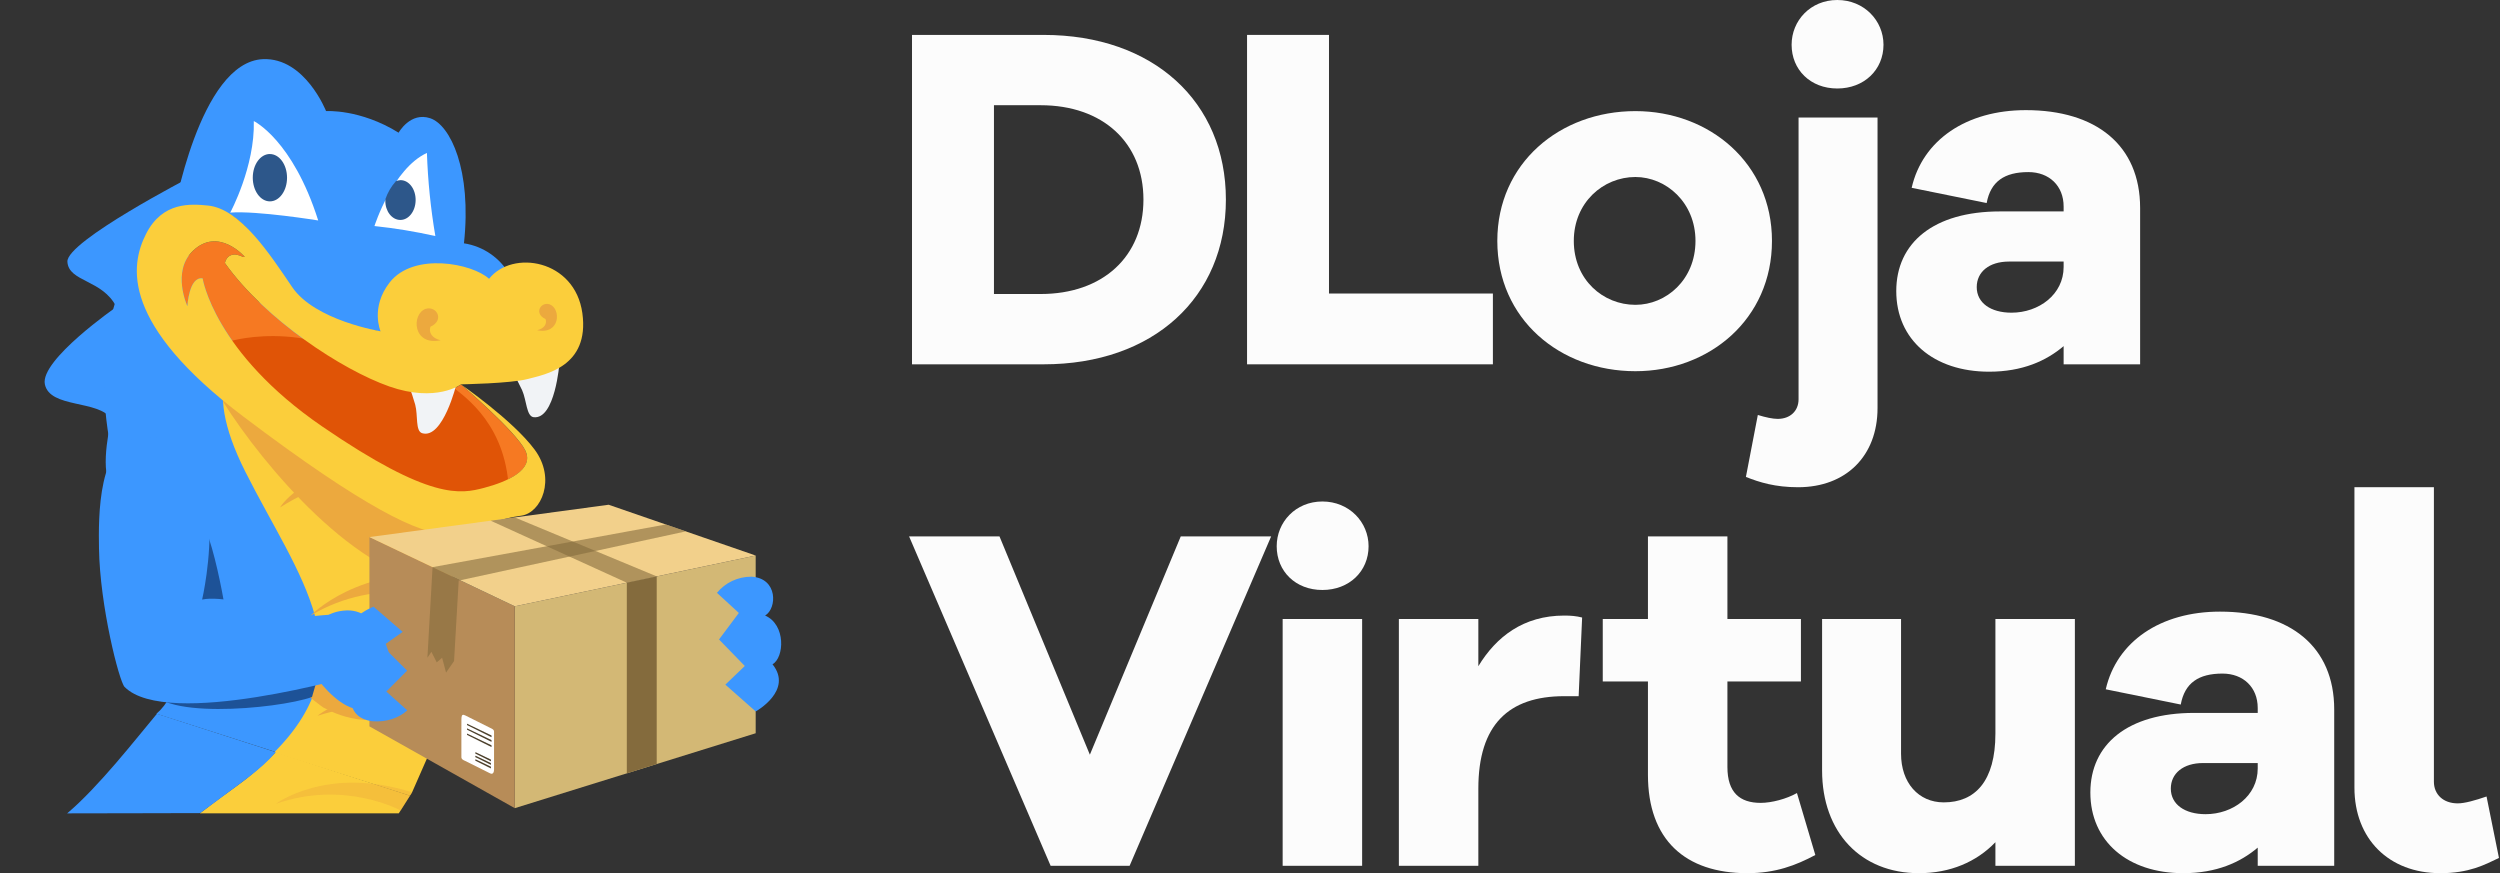
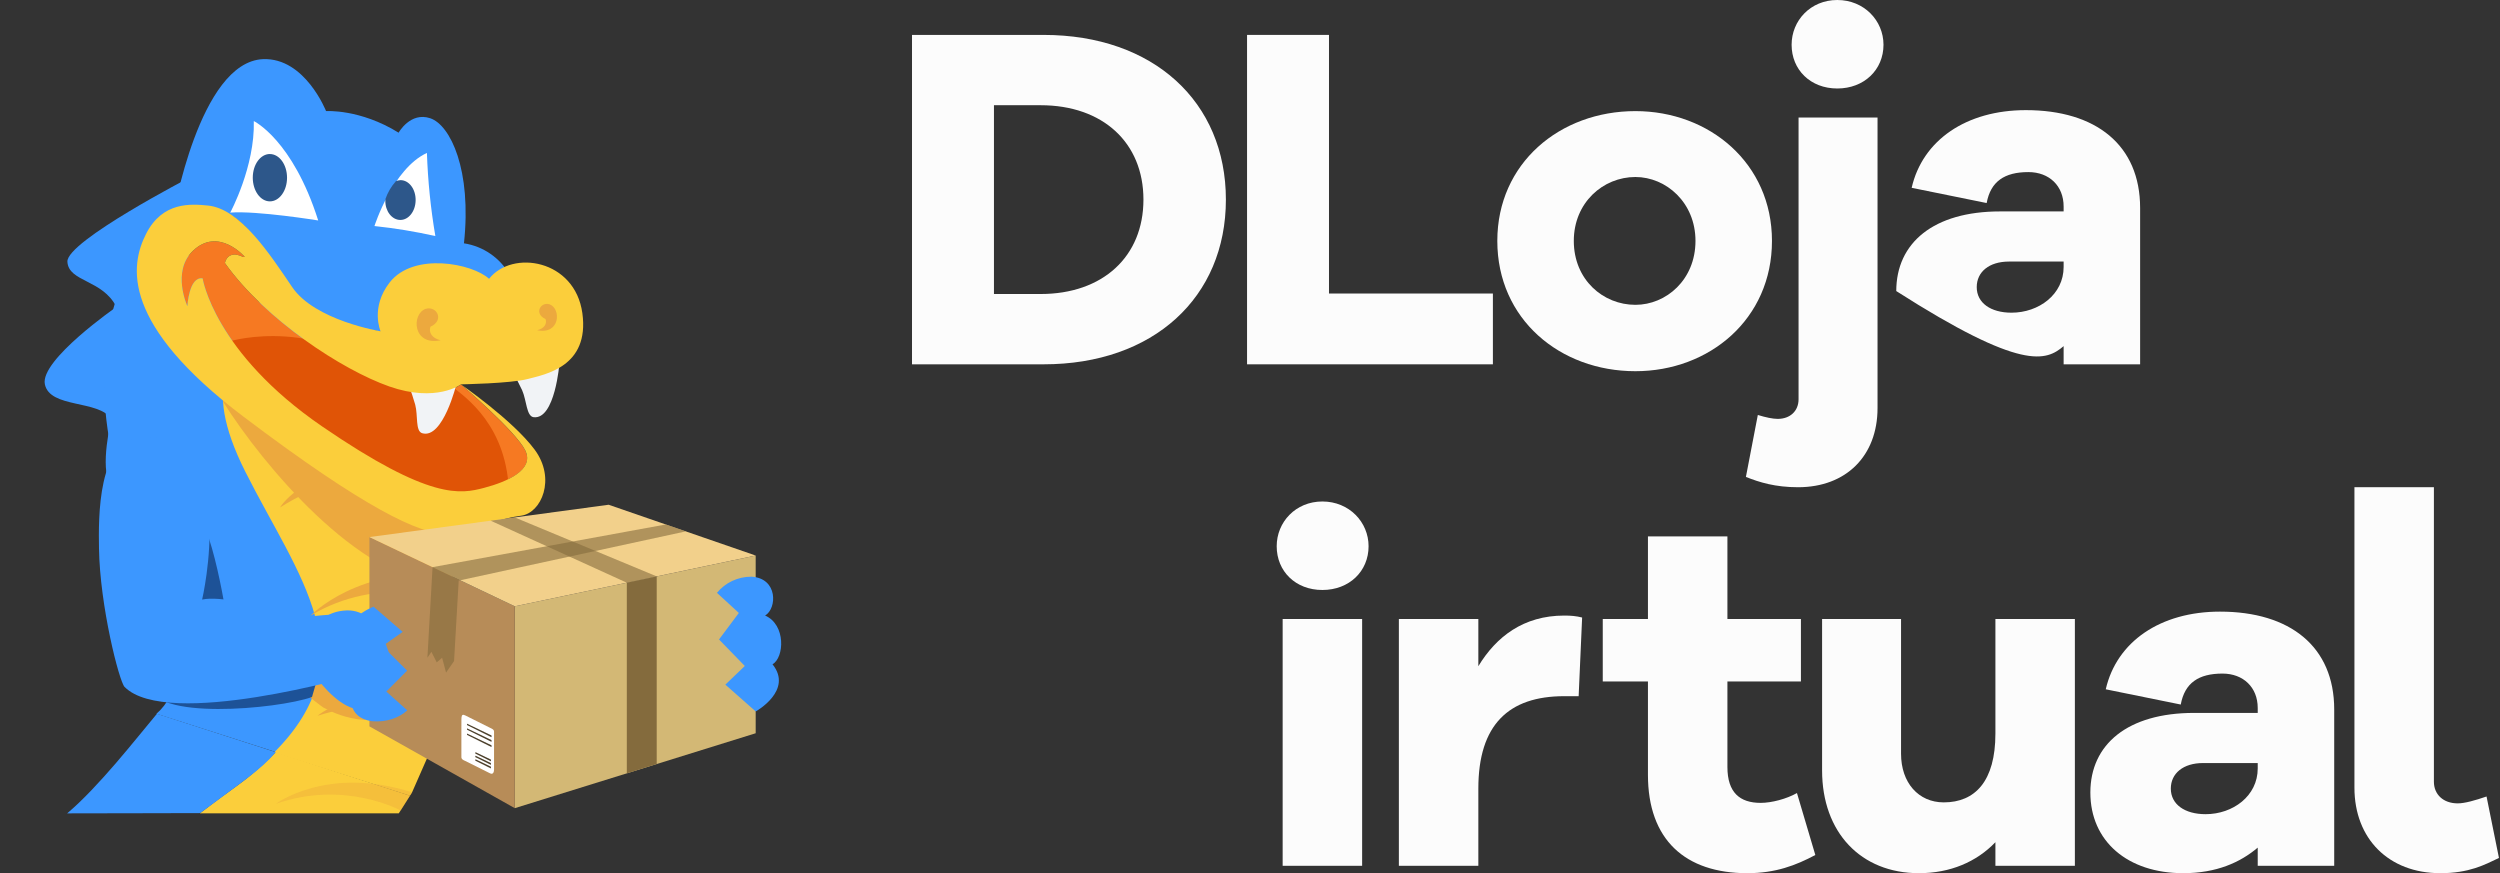
<svg xmlns="http://www.w3.org/2000/svg" width="146" height="51" viewBox="0 0 146 51" fill="none">
  <rect x="0" y="0" width="146" height="51" fill="#333333" stroke="none" />
  <path fill-rule="evenodd" clip-rule="evenodd" d="M11.168 10.318C11.168 10.318 3.872 14.09 3.936 15.283C4 16.476 5.993 16.314 6.797 17.927C6.797 17.927 2.33 21.021 2.619 22.439C2.908 23.858 5.768 23.343 6.507 24.47C6.507 24.47 5.801 27.293 6.444 28.325C7.086 29.356 6.989 28.467 7.888 29.789C7.885 29.79 7.404 19.248 11.168 10.318Z" fill="#3C97FF" />
  <path fill-rule="evenodd" clip-rule="evenodd" d="M24.954 40.88C25.137 39.062 25.191 37.235 25.115 35.41C25.075 34.408 25.007 33.404 24.87 32.411C24.469 29.493 25.483 26.689 23.712 24.31C22.267 22.372 20.433 20.928 18.414 19.632C15.459 17.739 12.193 16.196 9.635 13.746L9.005 13.143L8.519 13.867C5.012 19.087 5.719 25.454 7.901 31.041C8.543 32.679 9.531 34.187 10.082 35.848C10.483 37.004 10.569 38.246 10.332 39.446C10.172 40.301 9.802 41.107 9.135 41.685L21.19 45.55L24.954 40.88Z" fill="#3C97FF" />
  <path fill-rule="evenodd" clip-rule="evenodd" d="M23.942 46.468C23.942 46.463 24.043 46.324 24.065 46.273C24.326 45.663 25.877 42.171 25.887 42.102C27.284 38.627 26.284 34.734 26.146 34.237L26.139 34.133C26.379 32.843 26.179 31.51 25.571 30.349C25.086 28.341 24.287 26.45 23.028 24.756C21.637 22.889 19.868 21.504 17.925 20.259C17.474 19.97 17.018 19.69 16.56 19.416C13.405 20.158 11.658 22.244 14.327 27.548C17.435 33.721 21.527 38.421 16.002 43.95" fill="#FBCE3B" />
  <path fill-rule="evenodd" clip-rule="evenodd" d="M18.543 41.801C18.543 41.801 21.413 39.386 26.891 40.996L26.545 42.146C26.545 42.146 23.001 40.369 18.543 41.801Z" fill="#ECA93E" />
  <path fill-rule="evenodd" clip-rule="evenodd" d="M18.132 35.956C18.132 35.956 20.958 32.992 26.427 33.572L26.39 34.952C26.39 34.952 22.092 33.555 18.132 35.956Z" fill="#ECA93E" />
  <path fill-rule="evenodd" clip-rule="evenodd" d="M16.354 29.635C16.354 29.635 17.976 26.834 24.084 27.022L23.869 28.038C23.869 28.038 20.592 26.946 16.354 29.635Z" fill="#ECA93E" />
  <path fill-rule="evenodd" clip-rule="evenodd" d="M23.712 29.886C22.08 28.678 14.752 23.611 12.957 22.406C12.886 23.079 12.805 22.552 13.042 23.486C15.364 27.162 20.899 33.797 25.807 34.131C27.143 34.221 25.787 30.588 25.807 30.588C25.721 29.971 24.229 30.758 24.096 30.159C23.968 30.071 23.837 29.979 23.712 29.886Z" fill="#ECA93E" />
  <path fill-rule="evenodd" clip-rule="evenodd" d="M10.11 12.617C10.11 12.617 11.633 3.615 15.361 3.454C17.81 3.355 19.042 6.488 19.042 6.488C19.042 6.488 21.029 6.353 23.279 7.749C23.279 7.749 23.963 6.51 25.133 6.908C26.302 7.307 27.558 9.917 27.095 14.21C28.218 14.381 29.201 15.057 29.764 16.046C29.764 16.046 29.257 16.799 28.486 16.865C27.714 16.931 24.382 15.715 23.478 16.511C22.575 17.307 22.176 17.905 22.287 19.365C22.287 19.365 18.625 19.012 16.971 16.91C15.316 14.807 13.927 10.736 10.11 12.617Z" fill="#3C97FF" />
  <path fill-rule="evenodd" clip-rule="evenodd" d="M21.868 13.201C21.868 13.201 22.936 9.851 24.932 8.931C24.987 10.558 25.151 12.18 25.425 13.786C24.252 13.523 23.064 13.327 21.868 13.201Z" fill="white" />
  <path fill-rule="evenodd" clip-rule="evenodd" d="M23.373 12.845C23.866 12.85 24.267 12.336 24.273 11.691C24.28 11.046 23.889 10.525 23.396 10.52C23.302 10.524 23.209 10.545 23.121 10.581C22.847 10.888 22.637 11.246 22.505 11.634C22.5 11.66 22.5 11.687 22.504 11.713C22.49 12.319 22.881 12.84 23.373 12.845Z" fill="#2D578A" />
  <path d="M14.822 7.07C14.822 7.07 17.089 8.158 18.583 12.875C18.583 12.875 15.016 12.295 13.446 12.416C13.449 12.413 14.895 9.73 14.822 7.07Z" fill="white" />
  <path fill-rule="evenodd" clip-rule="evenodd" d="M15.762 8.996C16.314 8.996 16.763 9.615 16.763 10.379C16.763 11.143 16.314 11.76 15.762 11.76C15.21 11.76 14.762 11.142 14.762 10.376C14.762 9.611 15.21 8.994 15.762 8.994" fill="#2D578A" />
  <path fill-rule="evenodd" clip-rule="evenodd" d="M14.293 15C14.293 15 12.75 13.211 11.255 14.662C10.018 15.862 10.942 17.878 10.942 17.878C10.942 17.878 11.031 16.139 11.834 16.257C11.834 16.257 12.509 20.585 18.824 24.912C25.139 29.24 26.899 28.855 28.274 28.495C29.648 28.136 31.215 27.432 30.682 26.322C30.149 25.211 26.922 22.453 26.922 22.453C26.922 22.453 25.477 23.54 22.728 22.573C19.979 21.606 15.498 18.672 13.135 15.363C13.135 15.363 13.263 14.554 14.2 15.007" fill="#F67922" />
  <path fill-rule="evenodd" clip-rule="evenodd" d="M13.448 19.924C13.448 19.924 18.816 18.313 23.347 22.599L22.64 22.213C22.64 22.213 25.886 22.052 26.333 22.503C26.78 22.953 29.354 24.404 29.692 28.225C29.789 29.338 27.16 29.966 21.319 27.049C17.677 25.23 13.448 19.924 13.448 19.924Z" fill="#E05406" />
-   <path fill-rule="evenodd" clip-rule="evenodd" d="M20.554 20.665L20.689 20.731C20.648 20.708 20.599 20.685 20.554 20.665Z" fill="#C66528" />
  <path fill-rule="evenodd" clip-rule="evenodd" d="M26.658 22.424C26.658 22.424 25.872 25.659 24.658 25.3C24.248 25.18 24.417 24.261 24.248 23.633C24.078 23.005 23.622 21.795 23.622 21.795L26.658 22.424Z" fill="#F1F3F6" />
  <path fill-rule="evenodd" clip-rule="evenodd" d="M32.673 21.201C32.673 21.201 32.419 24.52 31.163 24.364C30.739 24.311 30.757 23.377 30.49 22.785C30.223 22.192 29.575 21.073 29.575 21.073L32.673 21.201Z" fill="#F1F3F6" />
  <path fill-rule="evenodd" clip-rule="evenodd" d="M34.01 18.288C33.575 15.148 29.916 14.565 28.561 16.282C27.598 15.387 24.151 14.702 22.753 16.499C21.618 17.958 22.223 19.344 22.223 19.344C22.223 19.344 18.39 18.724 17.064 16.767C15.739 14.81 14.027 12.19 12.147 12.004C11.159 11.907 9.498 11.763 8.535 13.649C7.571 15.534 7.09 18.943 14.223 24.335C21.357 29.726 24.506 31.179 26.059 31.179C28.043 31.179 28.163 30.436 30.445 30.115C31.61 29.954 32.494 27.964 31.217 26.25C29.94 24.537 26.926 22.454 26.926 22.454C26.926 22.454 30.152 25.203 30.681 26.316C31.21 27.428 29.645 28.129 28.273 28.49C26.901 28.85 25.143 29.239 18.825 24.911C12.506 20.584 11.834 16.256 11.834 16.256C11.031 16.138 10.942 17.877 10.942 17.877C10.942 17.877 10.018 15.864 11.255 14.661C12.75 13.211 14.292 14.999 14.292 14.999L14.199 15.006C13.263 14.553 13.135 15.362 13.135 15.362C15.497 18.674 19.98 21.6 22.729 22.567C25.477 23.534 26.923 22.446 26.923 22.446C26.923 22.446 29.839 22.398 30.828 22.132C31.816 21.866 34.443 21.431 34.01 18.288Z" fill="#FBCE3B" />
  <path fill-rule="evenodd" clip-rule="evenodd" d="M24.851 18.04C25.493 17.832 25.986 18.7 25.14 19.079C25.021 19.402 25.212 19.749 25.732 19.872C24.09 20.212 24.024 18.342 24.849 18.04" fill="#ECA93E" />
  <path fill-rule="evenodd" clip-rule="evenodd" d="M32.1 17.773C31.57 17.602 31.163 18.318 31.859 18.631C31.957 18.894 31.799 19.183 31.37 19.285C32.725 19.565 32.78 18.021 32.098 17.773" fill="#ECA93E" />
-   <path fill-rule="evenodd" clip-rule="evenodd" d="M16.061 38.755C17.357 37.709 18.268 36.928 18.362 36.871C18.362 36.871 12.012 34.465 11.355 35.431C10.63 36.503 14.729 38.476 16.061 38.755Z" fill="#231F20" />
  <path fill-rule="evenodd" clip-rule="evenodd" d="M10.537 35.514C12.089 36.128 13.222 36.537 13.318 36.591C13.318 36.591 12.359 29.927 11.187 29.828C9.888 29.721 10.136 34.226 10.537 35.514Z" fill="#1D5297" />
  <path fill-rule="evenodd" clip-rule="evenodd" d="M19.345 41.542C19.345 41.542 20.126 41.955 21.287 42.05C22.255 41.479 22.933 40.455 22.633 39.538C22.217 38.271 21.091 36.073 17.485 37.818C15.257 38.897 18.893 41.325 18.893 41.325L19.345 41.542Z" fill="#ECA93E" />
  <path fill-rule="evenodd" clip-rule="evenodd" d="M18.22 40.708C18.967 38.181 19.449 36.34 19.522 36.183C19.522 36.183 8.719 38.11 8.753 39.996C8.798 42.087 16.168 41.426 18.22 40.708Z" fill="#1D5297" />
  <path d="M16.093 43.927L23.942 46.468L23.289 47.498C18.591 47.498 14.3 47.498 11.67 47.498C11.67 47.498 12.698 46.705 13.789 45.925C15.074 45.008 16.093 43.927 16.093 43.927Z" fill="#FBCE3B" />
  <path opacity="0.4" fill-rule="evenodd" clip-rule="evenodd" d="M16.109 46.945C16.109 46.945 19.118 44.684 24.065 46.273L24.04 46.31L23.4 47.334C23.4 47.334 20.134 45.531 16.109 46.945Z" fill="#ECA93E" />
  <path d="M11.691 47.485C14.147 45.649 15.182 45 16.109 43.926L9.164 41.684C7.936 43.151 5.774 45.939 3.922 47.501C6.935 47.501 9.999 47.485 11.691 47.485Z" fill="#3C97FF" />
  <g clip-path="url(#clip0_33_667)">
    <path d="M30.063 47.197L44.132 42.822V32.444L30.063 35.408V47.197Z" fill="#D3B875" />
    <path d="M21.575 42.42L30.063 47.197V35.408L21.575 31.365V42.42Z" fill="#B78C58" />
    <path d="M44.132 32.443L35.545 29.477L21.574 31.365L30.063 35.408L44.132 32.443Z" fill="#F2D08B" />
    <path opacity="0.6" d="M40.049 31.033L26.789 33.907L26.517 38.607L26.05 39.281L25.819 38.414L25.505 38.684L25.194 38.067L24.96 38.414L25.261 33.121L38.88 30.629L40.049 31.033Z" fill="#846B3D" />
    <path opacity="0.6" d="M38.352 33.661L30.063 30.218L28.653 30.408L36.606 34.03L38.352 33.661Z" fill="#846B3D" />
    <path d="M38.352 33.661V44.619L36.606 45.162V34.03L38.352 33.661Z" fill="#846B3D" />
    <path d="M26.945 44.212C26.945 44.339 27.041 44.383 27.178 44.443L28.618 45.162C28.813 45.258 28.852 45.059 28.852 44.931V42.735C28.852 42.607 28.768 42.577 28.618 42.504L27.178 41.784C26.874 41.63 26.965 41.944 26.945 42.536V44.211V44.212Z" fill="white" />
    <path d="M28.704 42.952L27.275 42.264V42.343L28.704 43.054V42.952Z" fill="#4C402C" />
    <path d="M28.704 43.222L27.275 42.535V42.614L28.704 43.325V43.222Z" fill="#4C402C" />
    <path d="M28.704 43.526L27.275 42.839V42.918L28.704 43.629V43.526Z" fill="#4C402C" />
    <path d="M28.67 44.36L27.767 43.925L27.755 44.007L28.67 44.462V44.36Z" fill="#4C402C" />
    <path d="M28.67 44.565L27.767 44.131L27.755 44.213L28.67 44.668V44.565Z" fill="#4C402C" />
    <path d="M28.67 44.775L27.767 44.34L27.755 44.422L28.67 44.877V44.775Z" fill="#4C402C" />
  </g>
  <path fill-rule="evenodd" clip-rule="evenodd" d="M8.378 25.515C14.039 25.45 11.804 35.015 11.804 35.015C12.865 34.784 15.1 35.376 16.75 35.794C18.399 36.212 18.464 35.805 20.077 35.916C21.69 36.028 20.838 39.418 20.838 39.418C20.838 39.418 9.763 42.624 7.276 40.117C6.965 39.81 5.832 35.398 5.781 32.023C5.754 30.325 5.67 25.546 8.378 25.515Z" fill="#3C97FF" />
  <path fill-rule="evenodd" clip-rule="evenodd" d="M17.561 38.161C17.561 38.161 19.672 42.187 21.783 41.343C21.783 41.343 22.709 40.062 22.938 39.08C22.938 39.08 22.429 35.566 20.242 35.648C18.056 35.729 17.561 38.161 17.561 38.161Z" fill="#3C97FF" />
  <path d="M21.815 35.43C21.815 35.43 19.567 36.29 20.727 37.685C20.026 37.962 19.842 39.58 21.041 40.134C20.329 40.422 20.195 41.923 21.744 42.121C22.529 42.185 23.28 41.95 23.785 41.484L22.561 40.386L23.776 39.166L22.34 37.732L23.516 36.901L21.815 35.43Z" fill="#3C97FF" />
  <path d="M44.134 41.549C44.134 41.549 46.343 40.323 45.115 38.794C45.803 38.403 45.909 36.484 44.682 35.947C45.381 35.54 45.443 33.764 43.882 33.678C43.094 33.678 42.353 34.026 41.87 34.622L43.149 35.796L41.991 37.345L43.497 38.894L42.361 39.983L44.134 41.549Z" fill="#3C97FF" />
  <path d="M53.261 2.039V21.276H60.947C67.357 21.276 71.592 17.371 71.592 11.657C71.592 5.944 67.357 2.039 60.947 2.039H53.261ZM58.047 17.17V6.145H60.773C64.399 6.145 66.777 8.327 66.777 11.657C66.777 14.988 64.399 17.17 60.773 17.17H58.047Z" fill="#FCFCFC" />
  <path d="M87.185 17.142H77.613V2.039H72.828V21.276H87.185V17.142Z" fill="#FCFCFC" />
  <path d="M95.507 6.489C91.098 6.489 87.443 9.533 87.443 14.069C87.443 18.635 91.098 21.678 95.507 21.678C99.828 21.678 103.483 18.635 103.483 14.069C103.483 9.533 99.828 6.489 95.507 6.489ZM95.507 17.802C93.621 17.802 91.91 16.338 91.91 14.069C91.91 11.83 93.621 10.337 95.507 10.337C97.305 10.337 99.016 11.83 99.016 14.069C99.016 16.338 97.305 17.802 95.507 17.802Z" fill="#FCFCFC" />
  <path d="M107.298 0C105.732 0 104.63 1.206 104.63 2.613C104.63 4.077 105.732 5.168 107.298 5.168C108.864 5.168 109.996 4.077 109.996 2.613C109.996 1.206 108.864 0 107.298 0ZM101.961 27.852C102.744 28.167 103.673 28.454 105.007 28.454C107.82 28.454 109.648 26.617 109.648 23.832V6.862H105.036V23.315C105.036 24.004 104.543 24.463 103.818 24.463C103.528 24.463 103.122 24.377 102.657 24.234L101.961 27.852Z" fill="#FCFCFC" />
-   <path d="M118.312 6.432C114.832 6.432 112.279 8.183 111.641 10.968L116.021 11.858C116.253 10.595 117.065 10.05 118.457 10.05C119.675 10.05 120.516 10.854 120.516 12.059V12.347H116.804C112.917 12.347 110.742 14.184 110.742 16.998C110.742 19.841 112.917 21.707 116.166 21.707C118.109 21.707 119.501 21.075 120.516 20.214V21.276H124.983V12.146C124.983 8.47 122.402 6.432 118.312 6.432ZM117.471 18.261C116.253 18.261 115.441 17.687 115.441 16.768C115.441 15.878 116.166 15.275 117.326 15.275H120.516V15.591C120.516 17.199 119.066 18.261 117.471 18.261Z" fill="#FCFCFC" />
-   <path d="M74.235 31.326H68.956L63.648 44.074L58.37 31.326H53.091L61.357 50.563H65.969L74.235 31.326Z" fill="#FCFCFC" />
+   <path d="M118.312 6.432C114.832 6.432 112.279 8.183 111.641 10.968L116.021 11.858C116.253 10.595 117.065 10.05 118.457 10.05C119.675 10.05 120.516 10.854 120.516 12.059V12.347H116.804C112.917 12.347 110.742 14.184 110.742 16.998C118.109 21.707 119.501 21.075 120.516 20.214V21.276H124.983V12.146C124.983 8.47 122.402 6.432 118.312 6.432ZM117.471 18.261C116.253 18.261 115.441 17.687 115.441 16.768C115.441 15.878 116.166 15.275 117.326 15.275H120.516V15.591C120.516 17.199 119.066 18.261 117.471 18.261Z" fill="#FCFCFC" />
  <path d="M77.227 29.287C75.661 29.287 74.559 30.493 74.559 31.9C74.559 33.364 75.661 34.455 77.227 34.455C78.794 34.455 79.925 33.364 79.925 31.9C79.925 30.493 78.794 29.287 77.227 29.287ZM79.548 50.563V36.15H74.907V50.563H79.548Z" fill="#FCFCFC" />
  <path d="M91.352 35.949C88.974 35.949 87.379 37.183 86.335 38.906V36.15H81.694V50.563H86.335V46.055C86.335 42.323 88.104 40.657 91.352 40.657H92.193L92.396 36.063C92.048 35.977 91.758 35.949 91.352 35.949Z" fill="#FCFCFC" />
  <path d="M104.942 46.314C104.332 46.658 103.462 46.888 102.824 46.888C101.606 46.888 100.881 46.285 100.881 44.792V39.796H105.174V36.15H100.881V31.326H96.24V36.15H93.601V39.796H96.24V45.251C96.24 49.041 98.415 50.994 102.041 50.994C103.694 50.994 104.884 50.535 106.015 49.932L104.942 46.314Z" fill="#FCFCFC" />
  <path d="M121.173 36.15H116.532V42.84C116.532 45.625 115.343 46.859 113.516 46.859C112.037 46.859 111.021 45.711 111.021 44.017V36.15H106.41V44.993C106.41 48.611 108.672 50.994 112.066 50.994C113.893 50.994 115.43 50.334 116.532 49.185V50.563H121.173V36.15Z" fill="#FCFCFC" />
  <path d="M129.647 35.719C126.166 35.719 123.614 37.47 122.976 40.255L127.356 41.145C127.588 39.882 128.4 39.337 129.792 39.337C131.01 39.337 131.851 40.141 131.851 41.346V41.634H128.139C124.252 41.634 122.077 43.471 122.077 46.285C122.077 49.128 124.252 50.994 127.501 50.994C129.444 50.994 130.836 50.362 131.851 49.501V50.563H136.318V41.433C136.318 37.757 133.737 35.719 129.647 35.719ZM128.806 47.548C127.588 47.548 126.776 46.974 126.776 46.055C126.776 45.165 127.501 44.562 128.661 44.562H131.851V44.878C131.851 46.486 130.401 47.548 128.806 47.548Z" fill="#FCFCFC" />
  <path d="M142.14 28.454H137.499V45.998C137.499 48.984 139.5 50.994 142.517 50.994C144.199 50.994 145.098 50.506 145.939 50.104L145.214 46.515C144.547 46.745 143.938 46.917 143.532 46.917C142.691 46.917 142.14 46.4 142.14 45.653V28.454Z" fill="#FCFCFC" />
  <defs>
    <clipPath id="clip0_33_667">
      <rect width="22.558" height="17.72" fill="white" transform="matrix(-1 0 0 1 44.132 29.477)" />
    </clipPath>
  </defs>
</svg>